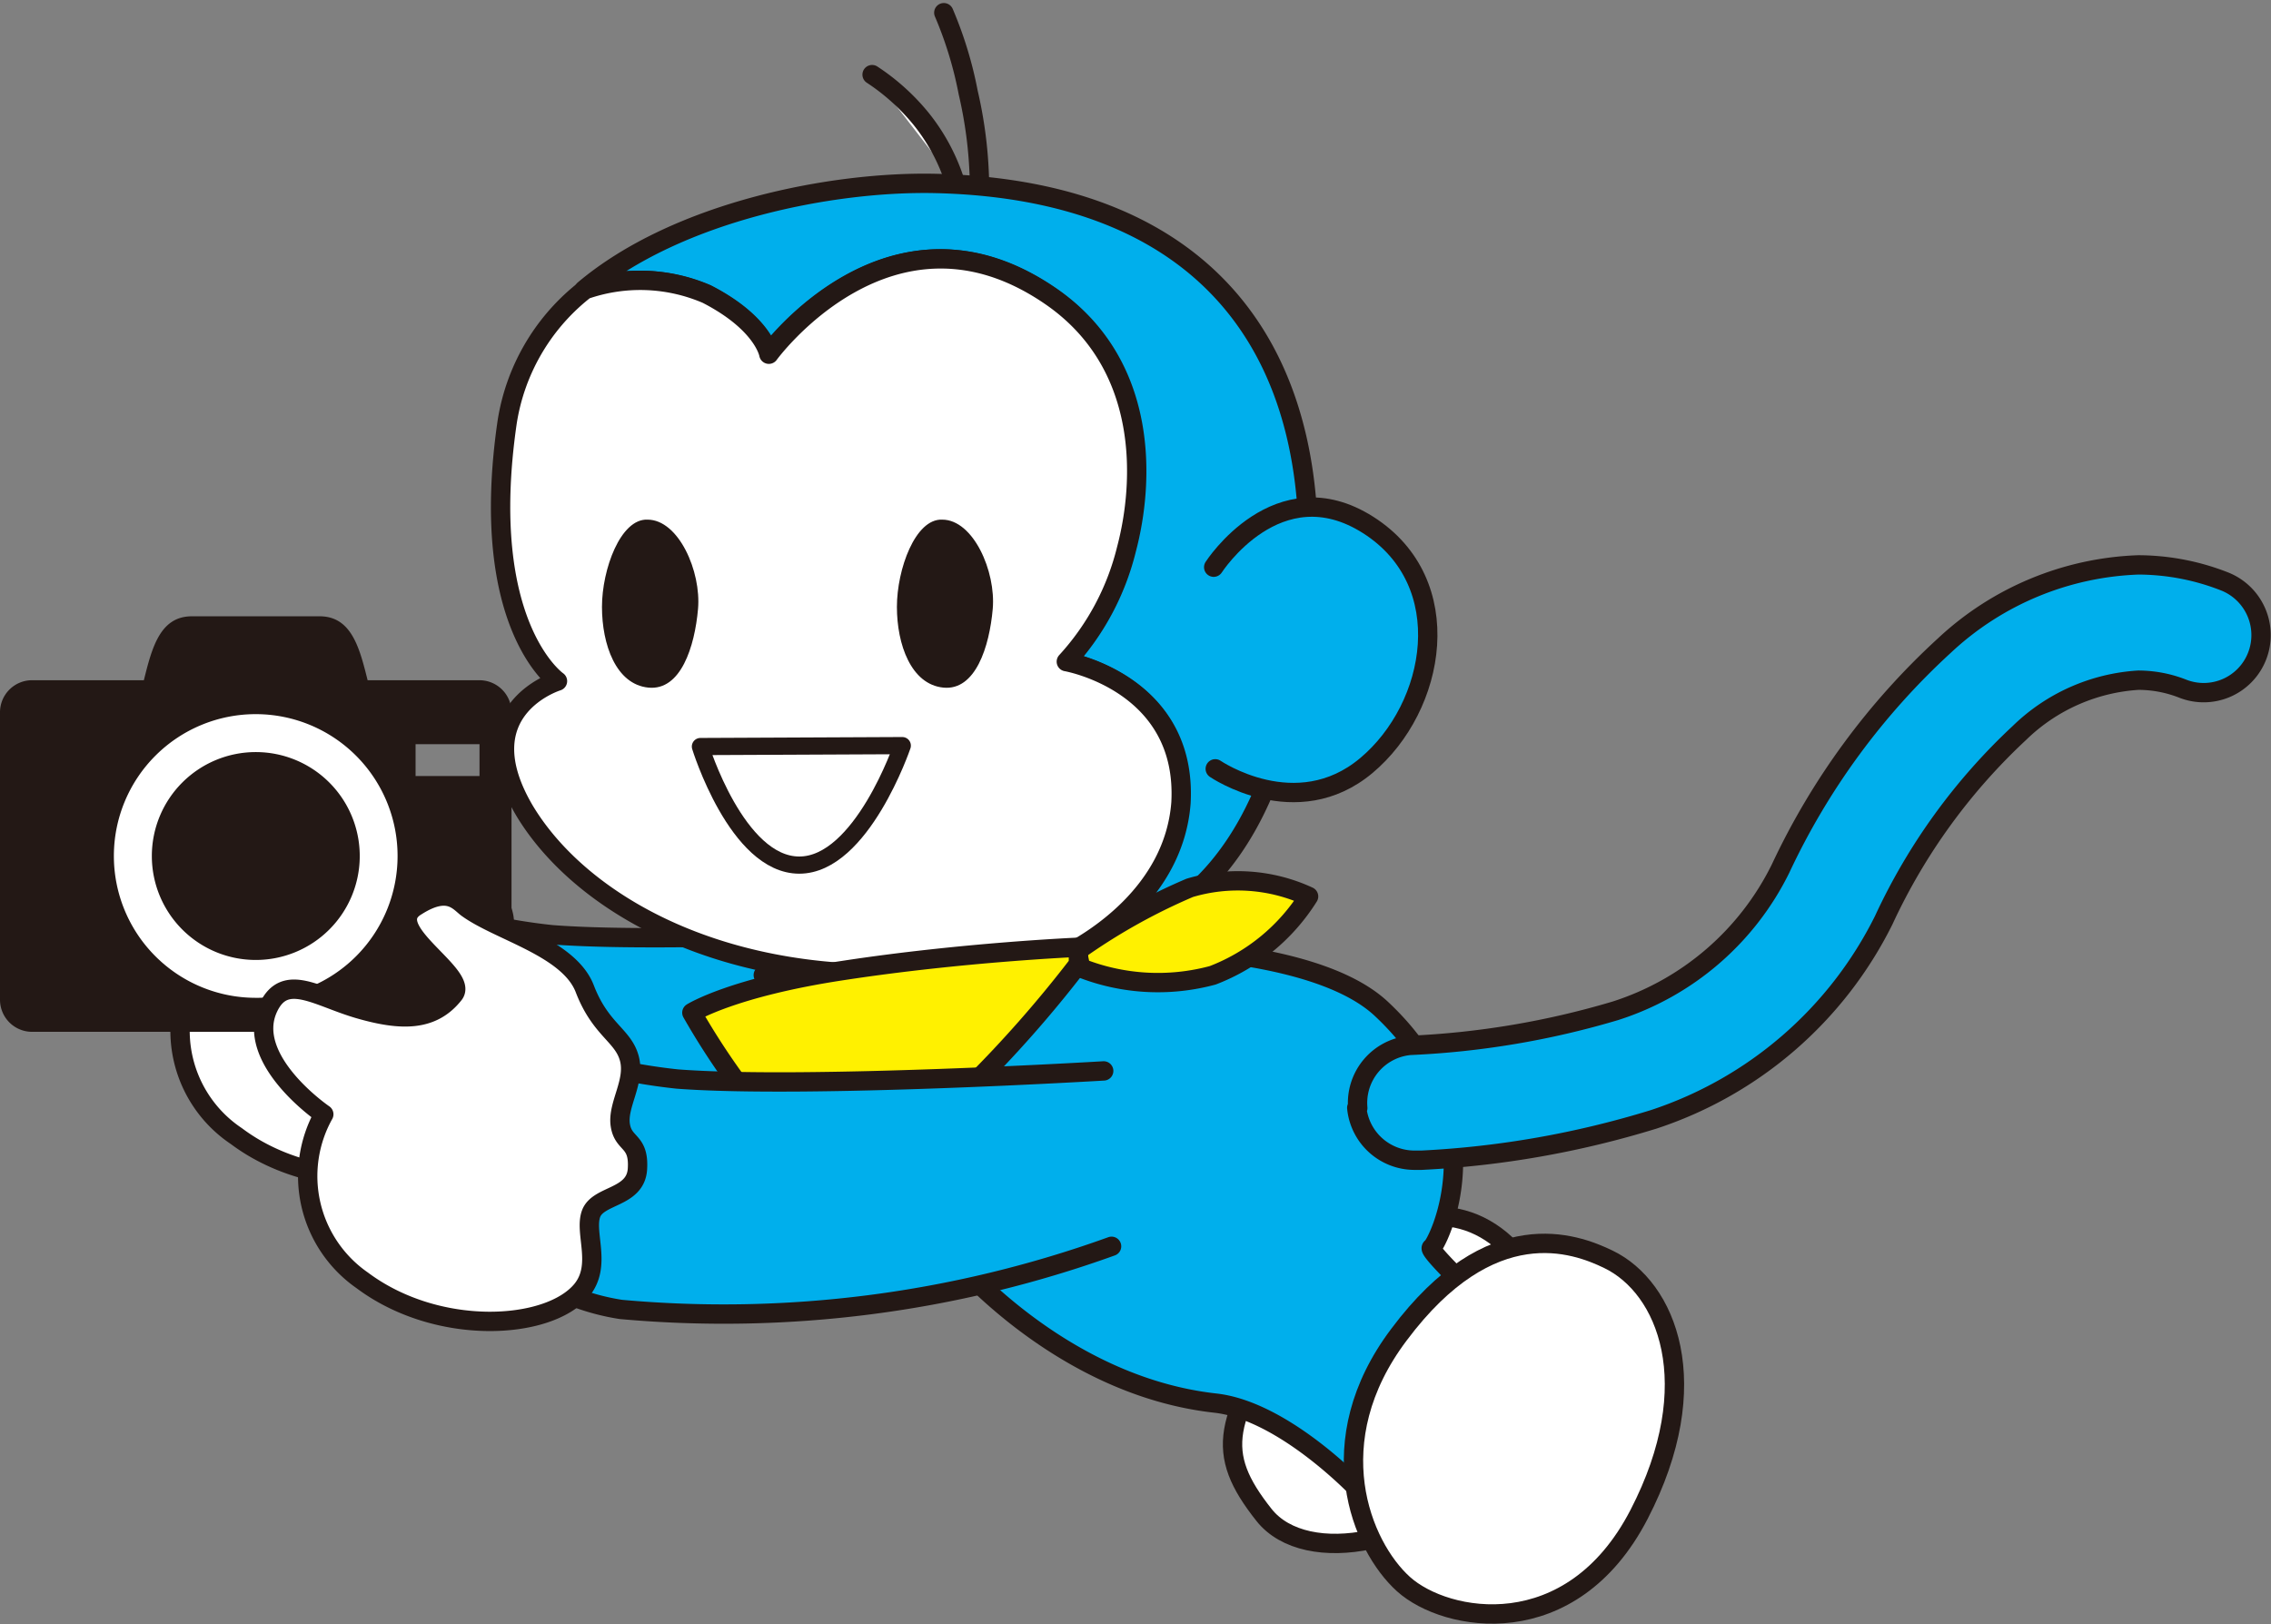
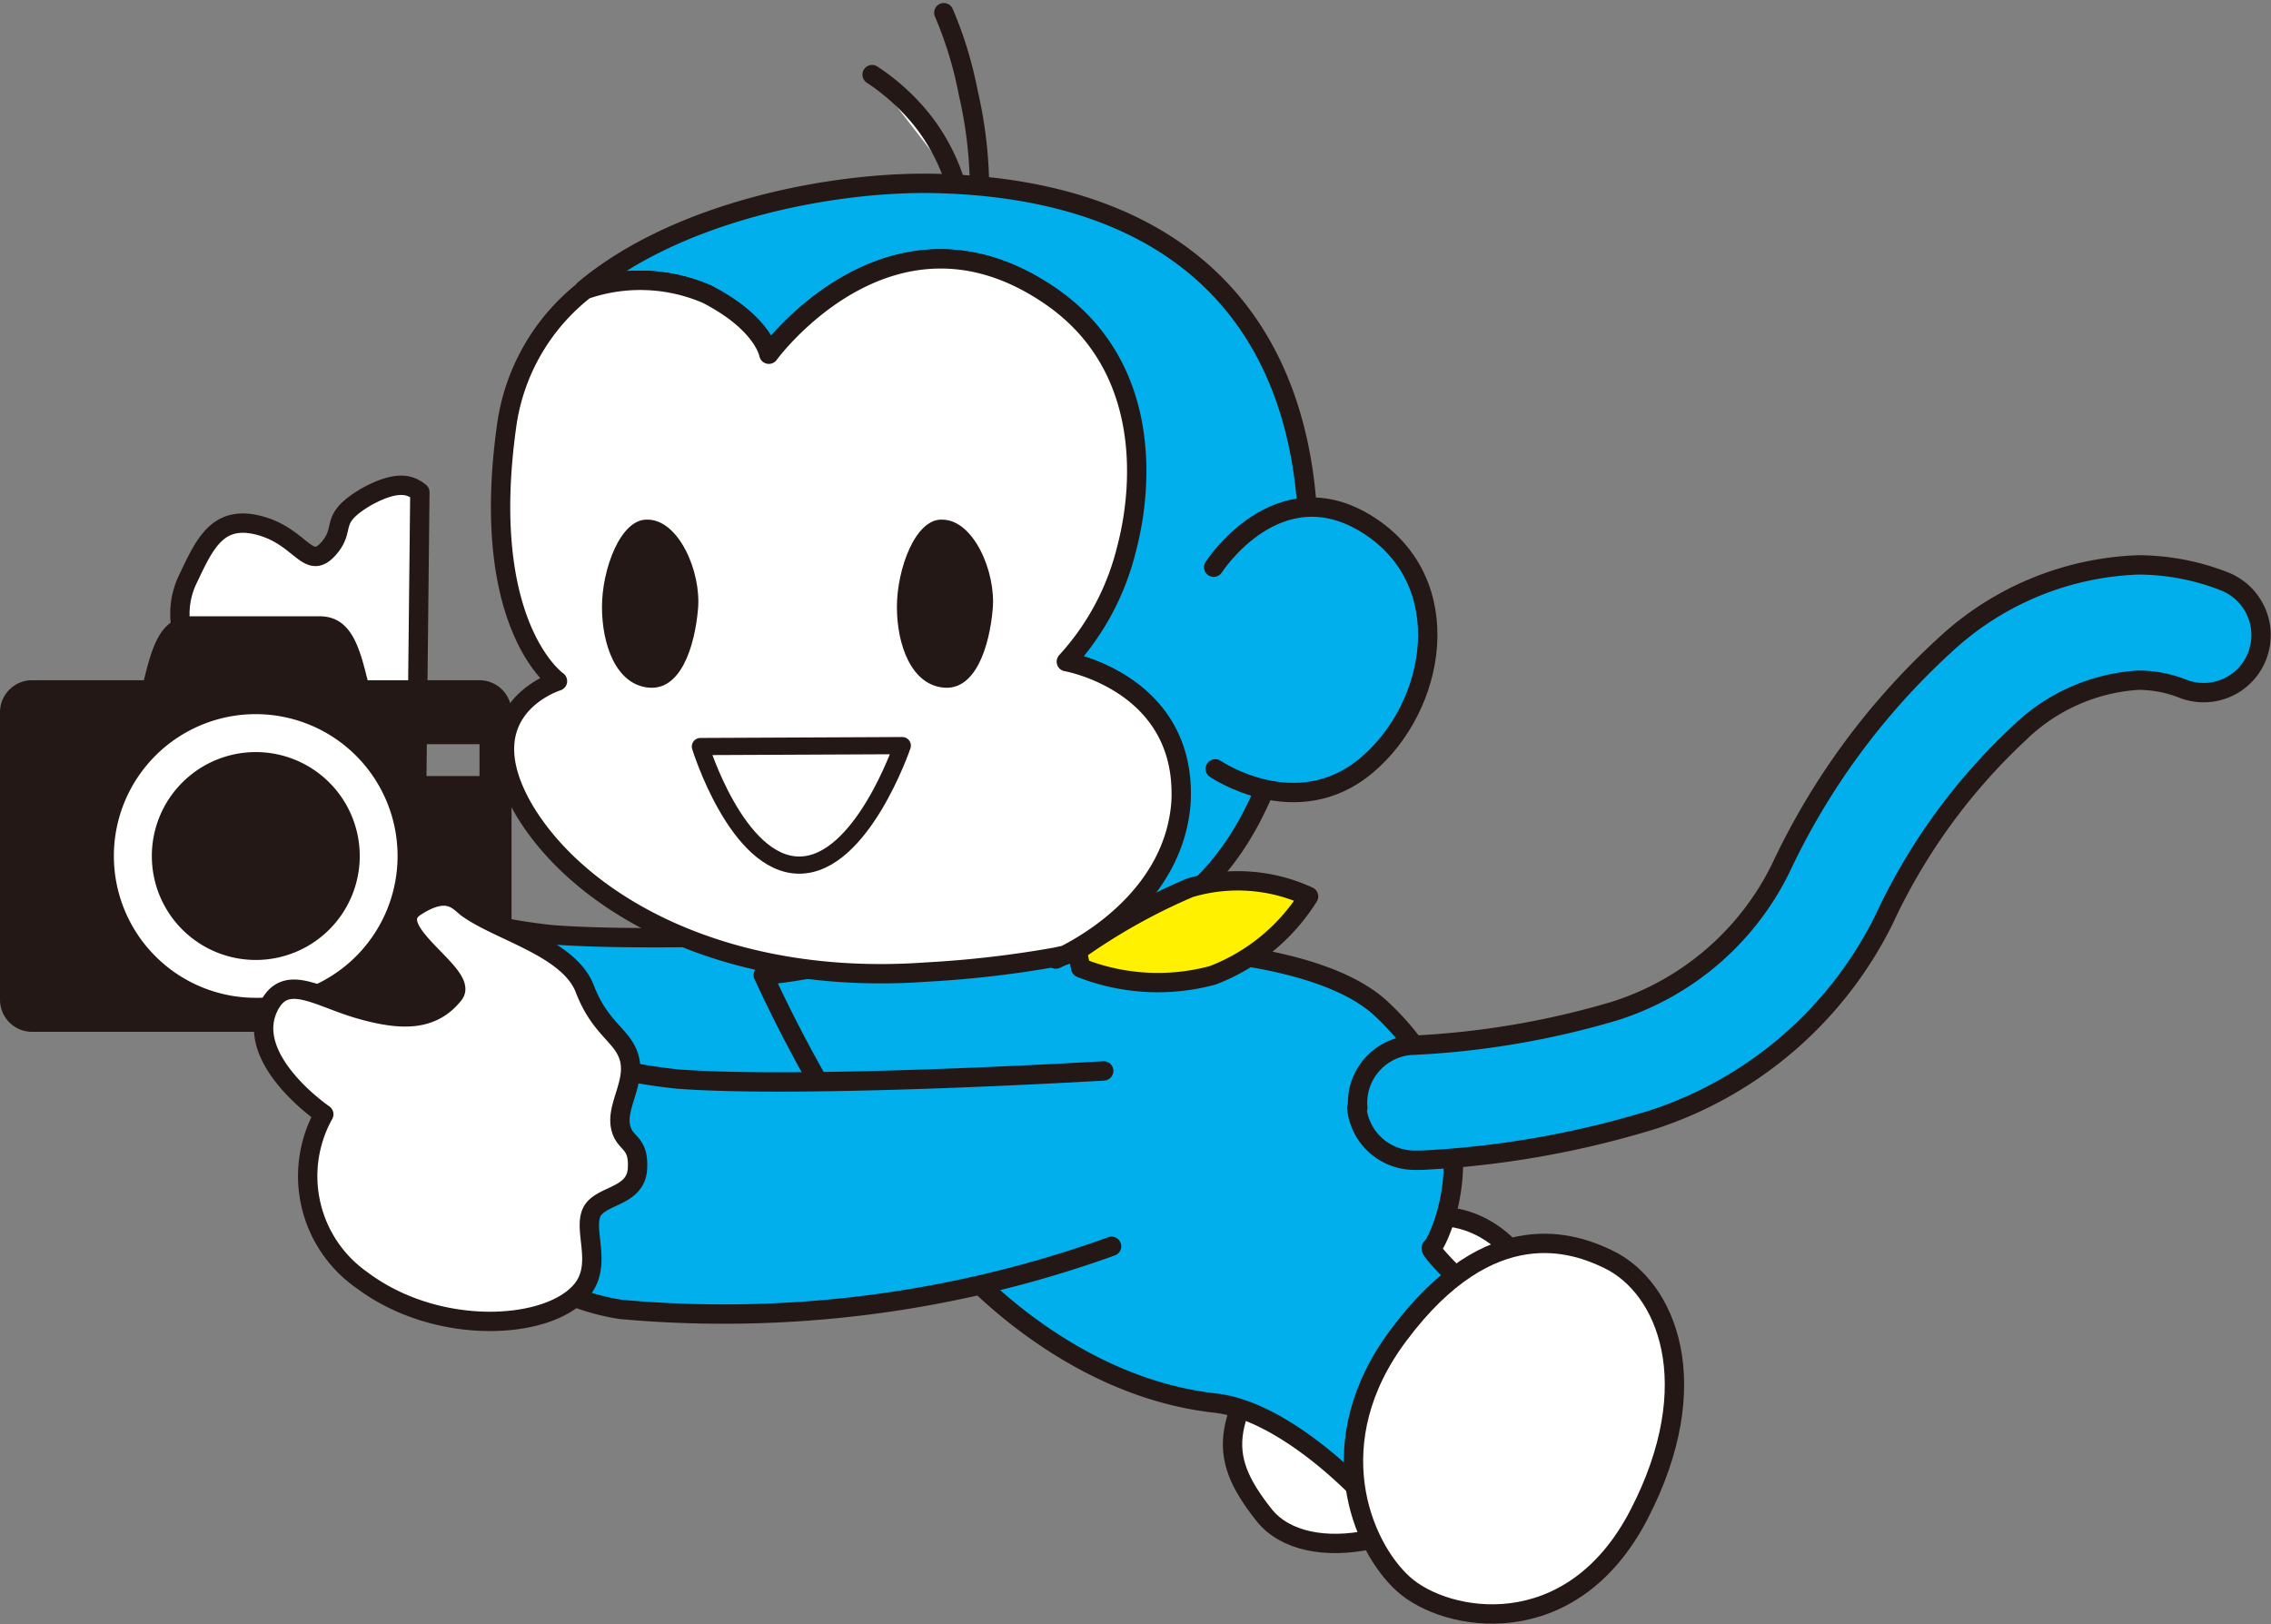
<svg xmlns="http://www.w3.org/2000/svg" width="157.295" height="112.501">
  <rect width="100%" height="100%" fill="#808080" stroke="none" />
  <g data-name="グループ 3194">
    <path data-name="パス 7064" d="M66.142 12.596a13.5 13.5 0 0 0-2.363-4.388 14.98 14.98 0 0 0-3.375-3.038" fill="#fff" stroke="#231815" stroke-linecap="round" stroke-linejoin="round" stroke-width="1.34" />
    <g data-name="グループ 3193">
      <path data-name="パス 7063" d="M67.83 12.259a29.972 29.972 0 0 0-.771-5.85A26.952 26.952 0 0 0 65.371.88" fill="#fff" stroke="#231815" stroke-linecap="round" stroke-linejoin="round" stroke-width="1.34" />
      <g data-name="グループ 3192">
        <path data-name="パス 7062" d="M67.733 64.187s-20.588 1.254-29.508.563a39.609 39.609 0 0 1-5.272-.916l-5.079 14.368a15.558 15.558 0 0 0 6.429 2.523 79.427 79.427 0 0 0 34.008-4.388" fill="#00afec" stroke="#231815" stroke-linecap="round" stroke-linejoin="round" stroke-width="1.34" />
-         <path data-name="パス 7073" d="M28.856 54.994c2.218 1.607 1.832.675 2.925 3.5s2.652 3.214 3.07 4.822-.836 3.214-.627 4.613 1.334 1.045 1.189 3.054-2.716 1.768-3.214 3.118.771 3.552-.643 5.288c-2.3 2.78-9.981 3.214-15.188-.691a8.775 8.775 0 0 1-2.748-11.636 5.5 5.5 0 0 1-.788-6.14c1.157-2.459 2.089-4.42 5-3.6s3.311 3.311 4.822 1.43c1.077-1.35-.113-1.9 2.491-3.439 2.329-1.284 3.165-.737 3.711-.319Z" fill="#fff" stroke="#231815" stroke-linecap="round" stroke-linejoin="round" stroke-width="1.34" />
+         <path data-name="パス 7073" d="M28.856 54.994c2.218 1.607 1.832.675 2.925 3.5c-2.3 2.78-9.981 3.214-15.188-.691a8.775 8.775 0 0 1-2.748-11.636 5.5 5.5 0 0 1-.788-6.14c1.157-2.459 2.089-4.42 5-3.6s3.311 3.311 4.822 1.43c1.077-1.35-.113-1.9 2.491-3.439 2.329-1.284 3.165-.737 3.711-.319Z" fill="#fff" stroke="#231815" stroke-linecap="round" stroke-linejoin="round" stroke-width="1.34" />
        <path data-name="パス 7066" d="M74.87 75.807s0 12.279 4.211 15.815a30.168 30.168 0 0 0 9.354 5.175l5.159-3.536Z" fill="#00afec" stroke="#231815" stroke-linecap="round" stroke-linejoin="round" stroke-width="1.34" />
        <path data-name="パス 7069" d="M87.55 104.945c2.909 3.664 11.347 2.089 15.959-3.6s4.1-12.424.434-15.461-9.177-2.105-14.224 5.159-5.609 9.562-2.169 13.902Z" fill="#fff" stroke="#231815" stroke-linecap="round" stroke-linejoin="round" stroke-width="1.34" />
        <path data-name="パス 7059" d="M52.867 67.546c3.327-.225 9.048-1.768 11.363-1.832 4.388-.112 8.454-.112 8.454-.112s17.309-1.013 22.983 4.275c8.325 7.779 3.825 16.442 3.488 16.554s2.925 3.214 2.925 3.214l-7.859 13.677s-5.191-5.561-10.013-6.123c-10.977-1.205-18.386-10.366-18.386-10.366s-1.688-.579-5.513-5.979a98.709 98.709 0 0 1-7.441-13.308Z" fill="#00afec" stroke="#231815" stroke-linecap="round" stroke-linejoin="round" stroke-width="1.34" />
        <path data-name="パス 7056" d="M64.792 12.708c-7.056-.161-17.84 1.9-24.333 7.361a11.652 11.652 0 0 1 8.454.305c3.938 2.025 4.291 4.163 4.291 4.163s8.438-11.6 19.479-4.05c6.831 4.661 6.525 12.857 5.288 17.567a17.775 17.775 0 0 1-4.163 7.779s8.454 1.463 7.891 9.788c-.434 6.252-6.139 9.643-8.036 10.543 8.293-1.848 14.85-6.814 16.65-23.031 2.079-18.258-6.251-29.975-25.521-30.425Z" fill="#00afec" stroke="#231815" stroke-linecap="round" stroke-linejoin="round" stroke-width="1.34" />
        <path data-name="パス 7055" d="M84.063 39.291s4.436-6.911 10.7-2.925 4.725 12.6-.129 16.667-10.463.225-10.463.225" fill="#00afec" stroke="#231815" stroke-linecap="round" stroke-linejoin="round" stroke-width="1.34" />
        <path data-name="パス 7061" d="m73.133 66.436.579-.273-.675.145Z" fill="#fff" stroke="#231815" stroke-linecap="round" stroke-linejoin="round" stroke-width="1.34" />
        <path data-name="パス 7057" d="M73.857 45.833a17.776 17.776 0 0 0 4.163-7.779c1.238-4.661 1.607-12.857-5.288-17.567-11.041-7.554-19.479 4.05-19.479 4.05s-.354-2.138-4.291-4.163a11.652 11.652 0 0 0-8.454-.305l-.177.145a14.465 14.465 0 0 0-5.207 9.048c-2.041 14.079 3.488 17.92 3.488 17.92s-6.429 1.977-2.266 9c3.954 6.541 14 12.15 27.82 11.154a73.719 73.719 0 0 0 8.92-1.029l.675-.145c1.848-.932 7.554-4.291 8.036-10.543.465-8.324-7.94-9.786-7.94-9.786Z" fill="#fff" stroke="#231815" stroke-linecap="round" stroke-linejoin="round" stroke-width="1.34" />
        <path data-name="パス 7058" d="M74.852 67.047a14.545 14.545 0 0 0 9.145.514 13.581 13.581 0 0 0 6.638-5.464 11.652 11.652 0 0 0-8.229-.595 41.375 41.375 0 0 0-7.795 4.372Z" fill="#fff100" stroke="#231815" stroke-linecap="round" stroke-linejoin="round" stroke-width="1.34" />
-         <path data-name="パス 7060" d="M74.693 66.79a83.58 83.58 0 0 1-7.634 8.647 75.893 75.893 0 0 1-8.229 7.056 31.584 31.584 0 0 1-6.2-5.464 50.875 50.875 0 0 1-4.709-6.879s2.8-1.768 10.495-2.925c8.309-1.27 16.281-1.607 16.281-1.607Z" fill="#fff100" stroke="#231815" stroke-linecap="round" stroke-linejoin="round" stroke-width="1.34" />
        <path data-name="パス 7070" d="M111.401 87.234c4.034 1.945 6.814 8.615 2.121 17.679s-13.372 7.473-16.313 4.822-5.9-9.884-.305-17.293c6.365-8.503 12.167-6.333 14.497-5.208Z" fill="#fff" stroke="#231815" stroke-linecap="round" stroke-linejoin="round" stroke-width="1.34" />
        <path data-name="パス 7071" d="M44.847 35.996c2.154 0 3.729 3.584 3.5 6.188s-1.189 5.673-3.439 5.448-3.214-2.989-3.214-5.593 1.288-6.123 3.153-6.043Z" fill="#231815" />
        <path data-name="パス 7065" d="M65.259 35.996c2.154 0 3.729 3.584 3.5 6.188s-1.189 5.673-3.423 5.448-3.214-2.989-3.214-5.593 1.272-6.123 3.137-6.043Z" fill="#231815" />
        <path data-name="パス 7067" d="M48.512 51.714s2.523 8.213 6.847 8.213 7.136-8.277 7.136-8.277Z" fill="none" stroke="#231815" stroke-linecap="round" stroke-linejoin="round" stroke-width="1.19" />
        <path data-name="パス 7068" d="M76.444 74.184s-20.588 1.238-29.524.563a40.18 40.18 0 0 1-5.272-.916l-5.079 14.352a15.8 15.8 0 0 0 6.429 2.523 79.171 79.171 0 0 0 33.992-4.372" fill="#00afec" stroke="#231815" stroke-linecap="round" stroke-linejoin="round" stroke-width="1.34" />
        <path data-name="パス 7054" d="M94.043 76.755a4 4 0 0 1 3.616-4.339h0a58.676 58.676 0 0 0 14.224-2.395h0a19.286 19.286 0 0 0 11.443-9.852h0a49.246 49.246 0 0 1 11.343-15.445h0a20.733 20.733 0 0 1 13.436-5.593h0a16.441 16.441 0 0 1 5.963 1.141h0a4 4 0 0 1 2.266 5.175h0a3.97 3.97 0 0 1-5.175 2.25h0a8.437 8.437 0 0 0-3.054-.579h0a12.954 12.954 0 0 0-8.245 3.664h0a41.561 41.561 0 0 0-9.386 12.954h0a27.322 27.322 0 0 1-15.943 13.806h0a65.346 65.346 0 0 1-16.072 2.829h-.5a4.018 4.018 0 0 1-3.986-3.632Z" fill="#00afec" stroke="#231815" stroke-linecap="round" stroke-linejoin="round" stroke-width="1.34" />
        <g data-name="グループ 3123" transform="translate(0 42.692)">
          <circle data-name="楕円形 209" cx="10.575" cy="10.575" transform="translate(6.702 5.574)" fill="#fff" r="10.575" />
          <path data-name="Icon metro-camera" d="M10.517 16.606a7.2 7.2 0 1 0 7.2-7.2 7.2 7.2 0 0 0-7.2 7.2ZM33.212 4.428h-7.75C24.909 2.216 24.355 0 22.141 0h-8.856c-2.214 0-2.768 2.214-3.321 4.428h-7.75A2.221 2.221 0 0 0 0 6.642V26.57a2.221 2.221 0 0 0 2.214 2.214h31a2.221 2.221 0 0 0 2.215-2.214V6.643a2.221 2.221 0 0 0-2.214-2.214Zm-15.5 22a9.825 9.825 0 1 1 9.825-9.825 9.825 9.825 0 0 1-9.824 9.828Zm15.5-15.361h-4.428v-2.21h4.428Z" fill="#231815" />
        </g>
        <path data-name="パス 7072" d="M32.387 62.917c2.234 1.607 7.023 2.732 8.116 5.577s2.652 3.214 3.086 4.822-.836 3.214-.627 4.613 1.318 1.029 1.189 3.054-2.732 1.768-3.214 3.1.771 3.568-.643 5.288c-2.3 2.78-10 3.214-15.2-.675a8.792 8.792 0 0 1-2.668-11.508s-5.545-3.777-3.841-7.393c1.157-2.459 3.391-.739 6.3.1s5.063.868 6.557-1.029c1.061-1.35-5.191-4.58-2.588-6.107 2.252-1.433 2.959-.244 3.533.158Z" fill="#fff" stroke="#231815" stroke-linecap="round" stroke-linejoin="round" stroke-width="1.34" />
      </g>
    </g>
  </g>
</svg>